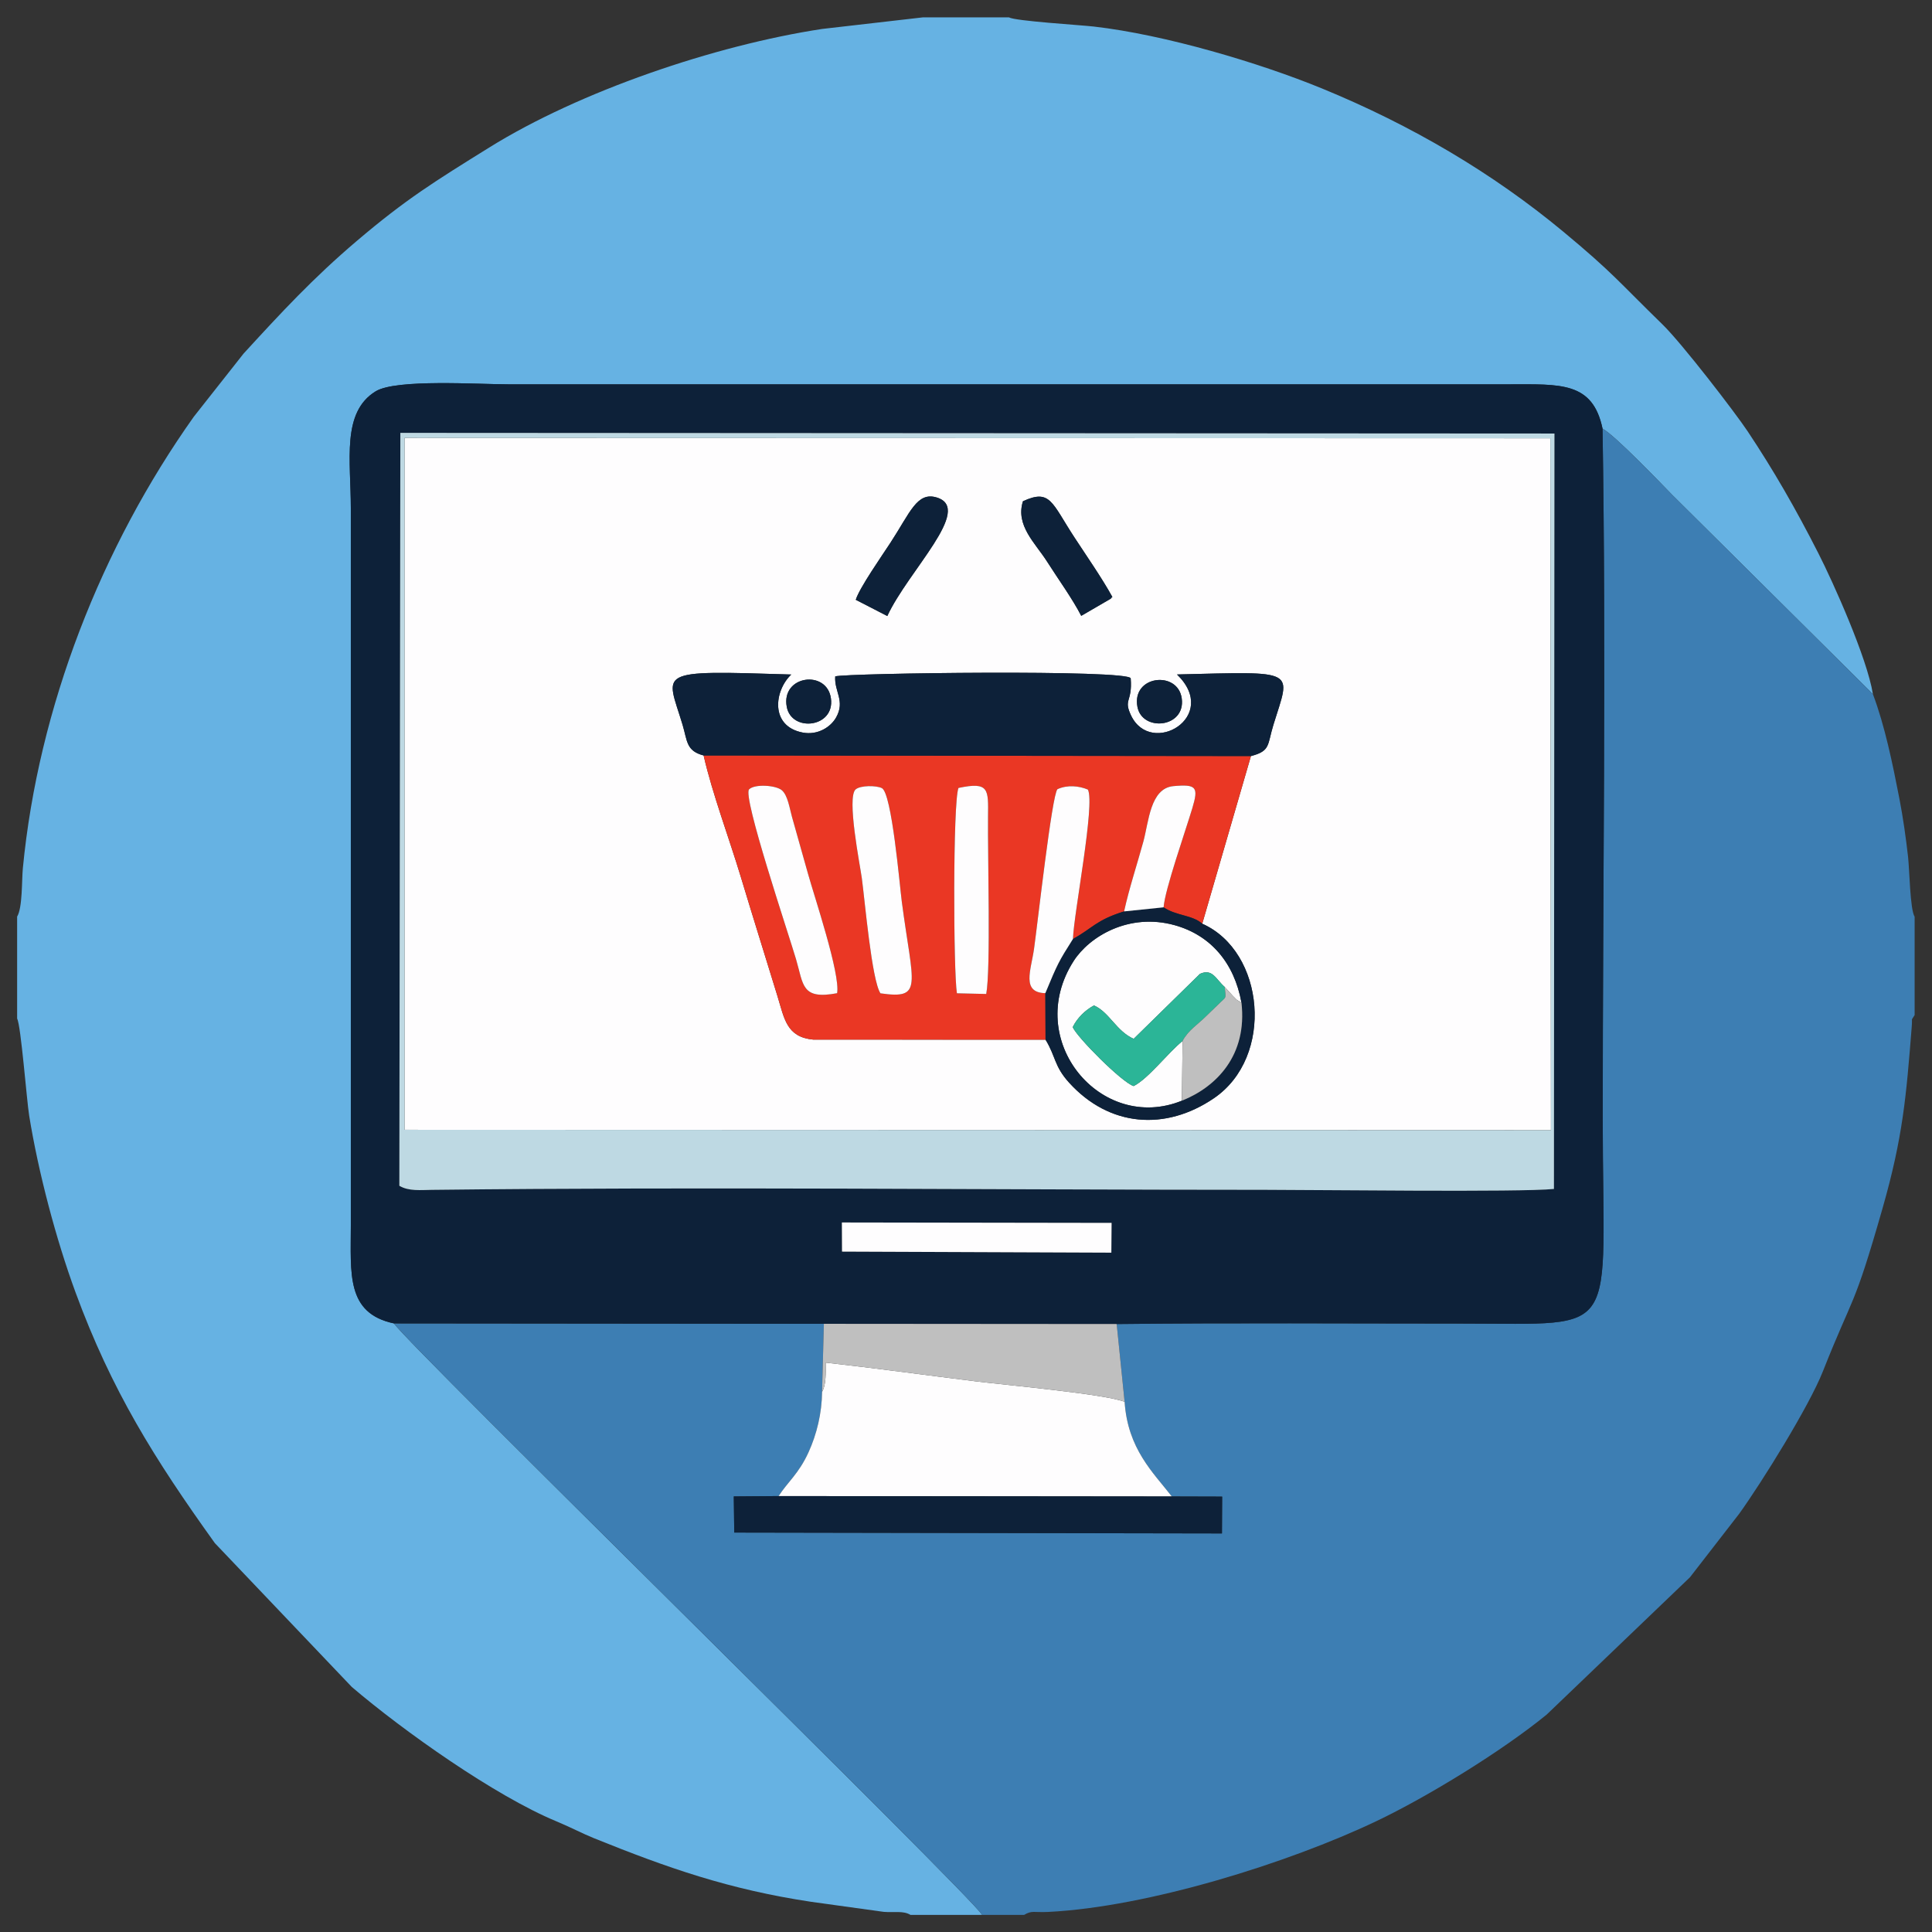
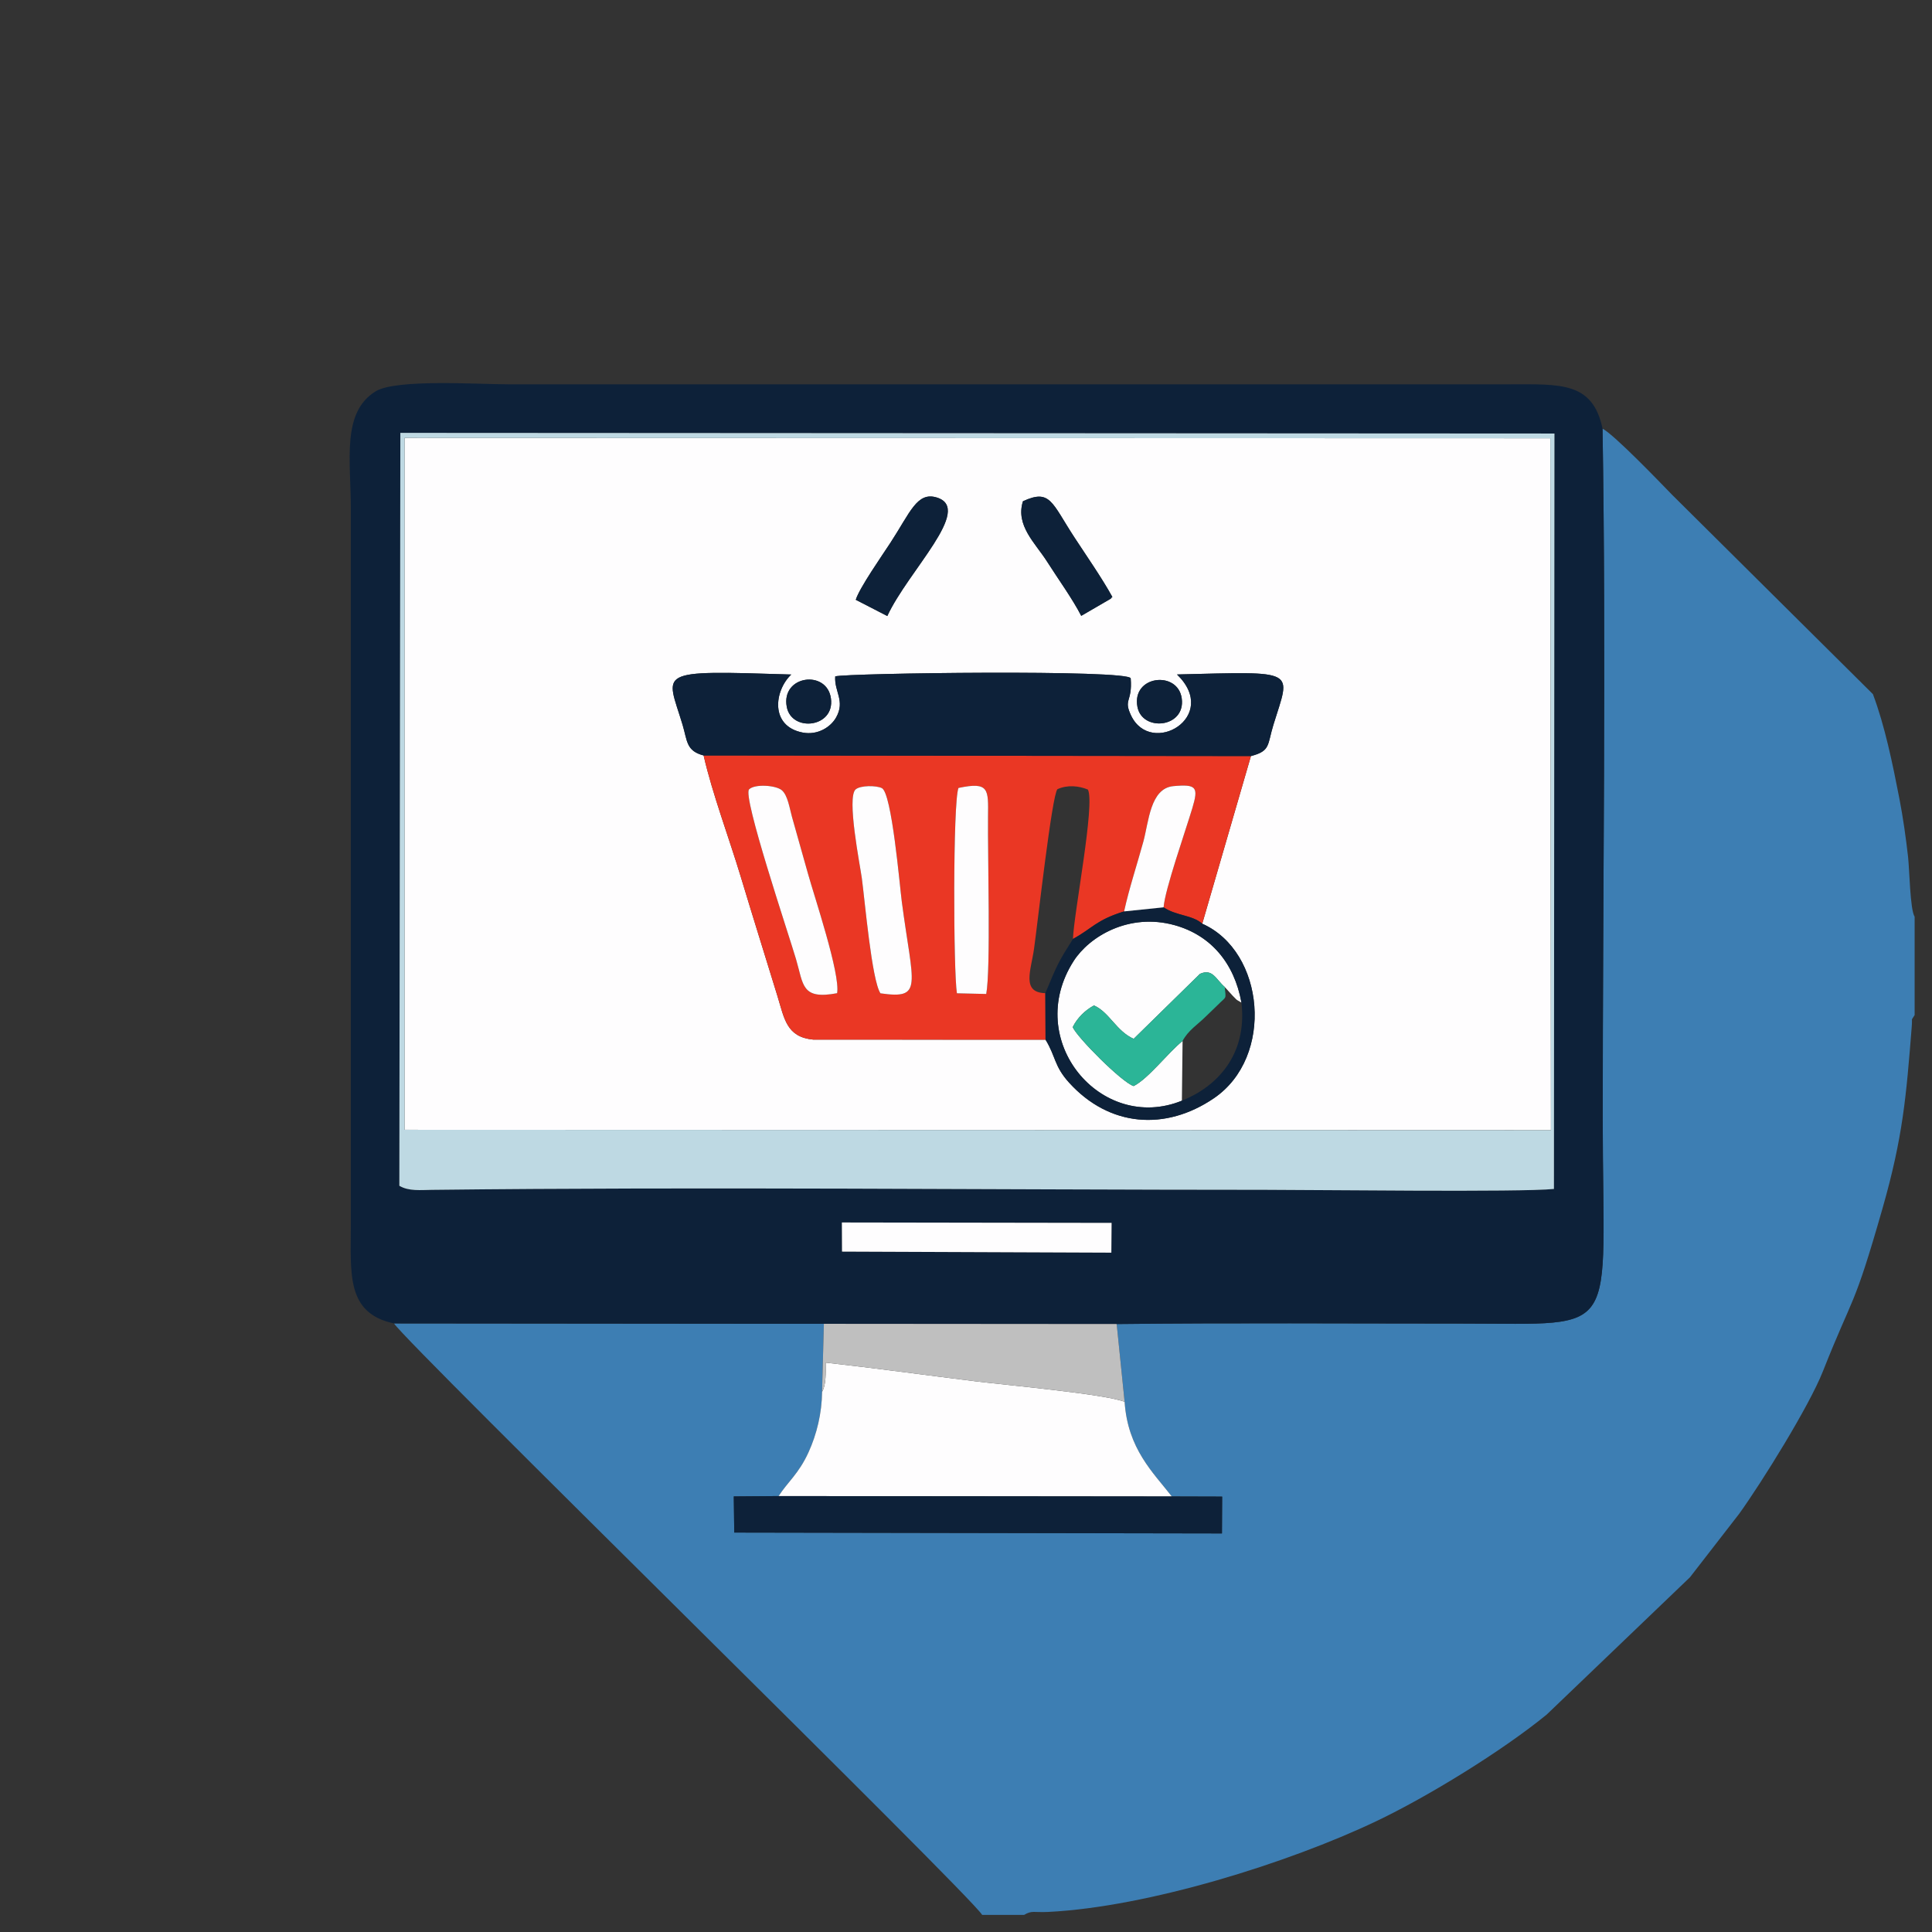
<svg xmlns="http://www.w3.org/2000/svg" xml:space="preserve" width="224mm" height="224mm" version="1.1" style="shape-rendering:geometricPrecision; text-rendering:geometricPrecision; image-rendering:optimizeQuality; fill-rule:evenodd; clip-rule:evenodd" viewBox="0 0 22400 22400">
  <rect x="0" y="0" width="22400" height="22400" fill="#333333" stroke="none" />
  <defs>
    <style type="text/css">
   
    .fil3 {fill:#0D2139}
    .fil7 {fill:#2BB597}
    .fil1 {fill:#3D7EB3}
    .fil0 {fill:#66B2E3}
    .fil5 {fill:#BED9E3}
    .fil6 {fill:#BFBFBF}
    .fil4 {fill:#EA3724}
    .fil2 {fill:#FEFDFE}
   
  </style>
  </defs>
  <g id="Слой_x0020_1">
    <g id="_1930156333040">
-       <path class="fil0" d="M198.6 10627.7l0 1182.11c43.9,76.08 111.06,948.62 139.62,1125.23 106.4,657.83 311.52,1433.13 536.53,2046.23 418.8,1141.18 918.24,1936.61 1616.74,2910.43l1587.42 1667.28c597.14,509.79 1657.85,1261.22 2368.99,1556.58 171.29,71.14 300.46,141.09 439.43,197.21 853.43,344.57 1563.57,593.66 2517.2,737.13l842.18 116.61c120.12,9.88 226.79,-15.84 309.48,34.89l831.05 0c-147.92,-242.95 -6655.5,-6607.04 -6819.4,-6857.47 -556.55,-117.31 -500.18,-578.91 -500.18,-1136.1l0 -8311.9c0,-556.55 -109.67,-1116.2 288.34,-1359.18 237.35,-144.89 1183.67,-80.9 1537.13,-80.9l11601.29 0c595.66,-0.09 971.31,-33.76 1085.77,513.91 138.21,72.79 661.28,617.27 806.48,766.78l2328.32 2311.38c-66.92,-419.72 -460.19,-1294.98 -633.26,-1634.88 -264.75,-519.97 -518.85,-961.3 -818.56,-1411.56 -147.01,-220.84 -761.84,-1020.09 -987.93,-1240.13 -505.74,-492.17 -571.4,-595.22 -1151.31,-1076.41 -816.54,-677.55 -1758.42,-1233.75 -2798.06,-1659.94 -724.82,-297.12 -1819.5,-623.02 -2644.3,-717.29 -159.25,-18.21 -909.09,-63.39 -983.67,-106.31l-998.51 0 -1167.95 134.31c-1241.64,189.23 -2809.11,721.06 -3861.16,1375.82 -629.5,391.78 -959.4,594.07 -1534.43,1082.8 -506.15,430.19 -874.88,828.82 -1311.83,1305.54l-577.14 732c-1068.63,1505.81 -1801.84,3365.88 -1981.84,5235.02 -13.44,139.6 -2.94,457.3 -66.44,560.81z" />
      <path class="fil1" d="M12947.16 15351.15l91.94 902.16c36.04,545.24 330.99,819.22 547.27,1096.85l583.58 1.69 -2.36 427.1 -5654.57 -10.02 -5.49 -419.21 519.76 -4.01c105.06,-163.82 233.02,-257.84 346.89,-507.93 95.94,-210.71 154.49,-453.16 157.04,-700.68l20.78 -788.55 -4984.16 -4.62c163.9,250.43 6671.48,6614.52 6819.4,6857.47l486.92 0c90.64,-54.43 113.67,-25.89 278.39,-34.08 1163.21,-57.86 2789.34,-569.88 3798.24,-1049.09 597.21,-283.67 1459.45,-812.56 1981.07,-1238.38l1661.64 -1592.3 571.04 -736.71c261.25,-362.96 809.39,-1244.15 969.77,-1649.46 360.63,-911.38 352.17,-702.92 691.42,-1888.97 238.74,-834.61 275.36,-1304.05 338.99,-2104.69 10.35,-130.13 -13.57,-58.01 33.88,-139l0 -1140.21c-53.34,-84.34 -59.48,-546.86 -76.1,-694.02 -24.59,-217.8 -57.91,-456.1 -100.84,-676.61 -78.05,-400.93 -167.71,-841.12 -306.67,-1209.96l-2328.32 -2311.38c-145.2,-149.51 -668.27,-693.99 -806.48,-766.78 42.91,2653.02 2.12,5342.78 2.12,8000.13 0,2561.29 239.63,2375.91 -1618.44,2375.91 -1338.75,0 -2678.31,-9.77 -4016.71,5.35z" />
      <path class="fil2" d="M13187.68 8194.97c-68.66,-365.48 469.55,-424.08 513.74,-96.8 46.12,341.58 -458.61,390.27 -513.74,96.8zm-4065.82 0c-67.9,-365.63 465.5,-434.56 512,-97.7 47.06,340.87 -456.63,395.92 -512,97.7zm5381.68 571.11l-564.48 1943.58c725.69,321.63 839.81,1544.07 135.22,2023.51 -560.39,381.34 -1212.03,335.01 -1679.94,-181.94 -172.71,-190.81 -152.86,-301.55 -272.13,-496.87l-2693.26 -0.81c-310.53,-29.98 -334.09,-241.43 -415.56,-506.6 -140.88,-458.53 -287.74,-926.93 -424.39,-1380.24 -135.7,-450.2 -330.36,-965.76 -431.14,-1407.67 -204.55,-53.08 -187.72,-168.62 -244.44,-357.14 -188.41,-626.18 -342.49,-632.42 1260.5,-581.37 -196.97,186.06 -250.19,599.93 133.08,672.99 173.96,33.15 324.6,-63.6 387.35,-175.54 107.87,-192.44 -23.37,-299.44 -10.57,-475.9 126.21,-38.14 3417.63,-81.93 3425.77,23.5 21.57,279.57 -88.02,235.99 4.26,429.88 231.13,485.57 1038,15.09 532.63,-475.59 1415.72,-34.42 1317.57,-64.28 1118.68,580.5 -73.22,237.35 -32.17,306.86 -261.58,365.71zm-2643.14 -2954.58c317.46,-146.25 331.86,13.77 596.07,418.35 135.22,207.08 322.47,476.25 440.56,691.81 -5.28,6.56 -14.33,7.73 -17.03,18.66l-343.94 200c-100.52,-196.13 -266.2,-424.77 -396.39,-629.62 -136.7,-215.08 -368.01,-418.19 -279.27,-699.2zm-1572.83 1330.87l-365.53 -188.37c42.04,-136.4 302.32,-509.02 401.16,-660.13 230.26,-352.04 308.59,-596.95 539.58,-525.16 424.51,131.92 -334.06,850.7 -575.21,1373.66zm-5597.19 5956.82l13291.53 4.36 -7.1 -8022.16 -13284.43 -3.8 0 8021.6z" />
      <path class="fil3" d="M9761.08 14173.67l3126.84 4.91 -2.77 344.96 -3122.54 -12.25 -1.53 -337.62zm-5119.35 -9154.91l13380.87 7.56 -5.98 8758.58c-386.51,39.95 -2753.37,10.02 -3351.78,10.02 -3166.21,0 -6504.42,-36.23 -9656.01,0.46 -130.2,1.52 -271.11,17.8 -378.67,-47.36l11.57 -8729.26zm-73.89 10325.17l4984.16 4.62 3395.16 2.6c1338.4,-15.12 2677.96,-5.35 4016.71,-5.35 1858.07,0 1618.44,185.38 1618.44,-2375.91 0,-2657.35 40.79,-5347.11 -2.12,-8000.13 -114.46,-547.67 -490.11,-514 -1085.77,-513.91l-11601.29 0c-353.46,0 -1299.78,-63.99 -1537.13,80.9 -398.01,242.98 -288.34,802.63 -288.34,1359.18l0 8311.9c0,557.19 -56.37,1018.79 500.18,1136.1z" />
      <path class="fil4" d="M11094.61 11516.54c-40.9,-250.15 -47.38,-2213.7 18.08,-2380.9 357.72,-76.01 346.15,16.63 342.85,331.83 -4.91,470.7 32.45,1767.33 -20.75,2056.86l-340.18 -7.79zm-1102.61 -1335.78c-19.89,-146.24 -177.92,-938.9 -71.22,-1028.64 56.34,-47.39 235.8,-46.86 303.05,-14.94 116.49,55.28 206.74,1126.39 232.03,1318.31 128.79,977.91 254.56,1132.86 -247.62,1061.43 -101.43,-151.51 -180.91,-1076.49 -216.24,-1336.16zm-623.41 -49.1c71.08,257.19 375.94,1161.2 337.37,1383.7 -415.83,78.16 -388.83,-96.38 -476.76,-394.29 -91.31,-309.37 -623.74,-1891.26 -543.92,-1969.52 65.86,-64.58 310.75,-48.21 379.62,10.82 68.09,58.34 89.13,205.31 116.95,306.28 61.4,222.8 123.69,434.87 186.74,663.01zm2753.62 1922.7l-2.36 -539.44c-280.49,-6.37 -166.23,-265.21 -131.06,-514.1 41.64,-294.85 207.94,-1789.6 271.59,-1850.87 115.28,-52.53 249.12,-38.84 353.01,4.62 85.71,167.02 -162.76,1429.12 -173.2,1731.71 228.15,-123.8 263.52,-216.76 592.75,-319.37 58.55,-267.25 150.82,-544.6 223.4,-809.75 62.53,-228.48 79.27,-617.7 348.02,-642.57 269.48,-24.92 292.77,11.87 220.07,254.26 -81.05,270.26 -318.73,946.47 -333.43,1150.85 147.11,100.05 331.1,86.88 448.06,189.96l564.48 -1943.58 -6345.68 -7.04c100.78,441.91 295.44,957.47 431.14,1407.67 136.65,453.31 283.51,921.71 424.39,1380.24 81.47,265.17 105.03,476.62 415.56,506.6l2693.26 0.81z" />
      <path class="fil5" d="M4690.38 5077.59l13284.43 3.8 7.1 8022.16 -13291.53 -4.36 0 -8021.6zm-60.22 8670.43c107.56,65.16 248.47,48.88 378.67,47.36 3151.59,-36.69 6489.8,-0.46 9656.01,-0.46 598.41,0 2965.27,29.93 3351.78,-10.02l5.98 -8758.58 -13380.87 -7.56 -11.57 8729.26z" />
      <path class="fil3" d="M8157.86 8759.04l6345.68 7.04c229.41,-58.85 188.36,-128.36 261.58,-365.71 198.89,-644.78 297.04,-614.92 -1118.68,-580.5 505.37,490.68 -301.5,961.16 -532.63,475.59 -92.28,-193.89 17.31,-150.31 -4.26,-429.88 -8.14,-105.43 -3299.56,-61.64 -3425.77,-23.5 -12.8,176.46 118.44,283.46 10.57,475.9 -62.75,111.94 -213.39,208.69 -387.35,175.54 -383.27,-73.06 -330.05,-486.93 -133.08,-672.99 -1602.99,-51.05 -1448.91,-44.81 -1260.5,581.37 56.72,188.52 39.89,304.06 244.44,357.14z" />
      <path class="fil2" d="M9531.22 16137.1c-2.55,247.52 -61.1,489.97 -157.04,700.68 -113.87,250.09 -241.83,344.11 -346.89,507.93l4559.08 4.45c-216.28,-277.63 -511.23,-551.61 -547.27,-1096.85 -221.91,-90.26 -1379.04,-194.79 -1731.21,-238.41 -570.27,-70.62 -1154.18,-151.75 -1735.17,-216.54 2.2,112.17 4.89,263.75 -41.5,338.74z" />
      <polygon class="fil3" points="13586.37,17350.16 9027.29,17345.71 8507.53,17349.72 8513.02,17768.93 14167.59,17778.95 14169.95,17351.85 " />
      <path class="fil6" d="M9531.22 16137.1c46.39,-74.99 43.7,-226.57 41.5,-338.74 580.99,64.79 1164.9,145.92 1735.17,216.54 352.17,43.62 1509.3,148.15 1731.21,238.41l-91.94 -902.16 -3395.16 -2.6 -20.78 788.55z" />
      <path class="fil2" d="M13703.11 12761.7l7.98 -692.69c-179.84,147.48 -392.4,432.73 -567.15,523.26 -136.34,-41.96 -659.29,-568.65 -706.56,-683.47 51.54,-107.4 149.57,-200.65 246.75,-251.41 178.5,79.07 257.18,296.72 459.81,387.12l768.55 -753.31c147.07,-65.49 183.6,62.31 287.21,152.05 6.67,6.51 14.8,16.03 18.93,20.57l36.57 40.52c7.06,7.63 27.36,31.08 34.88,38.54 63.21,62.64 28.05,37.29 103.69,81.81 -83.31,-461.13 -357.2,-782.08 -774.71,-897.97 -529.18,-146.88 -988.75,131.11 -1170.66,414.82 -591.4,922.39 319.48,2000 1254.71,1620.16z" />
      <path class="fil3" d="M14393.77 11624.69c69.81,610.63 -289.35,976.32 -690.66,1137.01 -935.23,379.84 -1846.11,-697.77 -1254.71,-1620.16 181.91,-283.71 641.48,-561.7 1170.66,-414.82 417.51,115.89 691.4,436.84 774.71,897.97zm-1360.83 -1057.78c-329.23,102.61 -364.6,195.57 -592.75,319.37 -167.62,265.1 -177.79,286.13 -320.34,628.64l2.36 539.44c119.27,195.32 99.42,306.06 272.13,496.87 467.91,516.95 1119.55,563.28 1679.94,181.94 704.59,-479.44 590.47,-1701.88 -135.22,-2023.51 -116.96,-103.08 -300.95,-89.91 -448.06,-189.96l-458.06 47.21z" />
      <polygon class="fil2" points="9762.61,14511.29 12885.15,14523.54 12887.92,14178.58 9761.08,14173.67 " />
      <path class="fil2" d="M9705.96 11515.36c38.57,-222.5 -266.29,-1126.51 -337.37,-1383.7 -63.05,-228.14 -125.34,-440.21 -186.74,-663.01 -27.82,-100.97 -48.86,-247.94 -116.95,-306.28 -68.87,-59.03 -313.76,-75.4 -379.62,-10.82 -79.82,78.26 452.61,1660.15 543.92,1969.52 87.93,297.91 60.93,472.45 476.76,394.29z" />
      <path class="fil2" d="M10208.24 11516.92c502.18,71.43 376.41,-83.52 247.62,-1061.43 -25.29,-191.92 -115.54,-1263.03 -232.03,-1318.31 -67.25,-31.92 -246.71,-32.45 -303.05,14.94 -106.7,89.74 51.33,882.4 71.22,1028.64 35.33,259.67 114.81,1184.65 216.24,1336.16z" />
-       <path class="fil2" d="M12119.85 11514.92c142.55,-342.51 152.72,-363.54 320.34,-628.64 10.44,-302.59 258.91,-1564.69 173.2,-1731.71 -103.89,-43.46 -237.73,-57.15 -353.01,-4.62 -63.65,61.27 -229.95,1556.02 -271.59,1850.87 -35.17,248.89 -149.43,507.73 131.06,514.1z" />
      <path class="fil2" d="M11094.61 11516.54l340.18 7.79c53.2,-289.53 15.84,-1586.16 20.75,-2056.86 3.3,-315.2 14.87,-407.84 -342.85,-331.83 -65.46,167.2 -58.98,2130.75 -18.08,2380.9z" />
      <path class="fil7" d="M13711.09 12069.01c63.77,-122.24 177.8,-192.31 266.69,-281.21 61.95,-61.96 102.7,-96.56 144.57,-139.43 99.8,-102.13 92.8,-52.68 77.35,-205.12 -103.61,-89.74 -140.14,-217.54 -287.21,-152.05l-768.55 753.31c-202.63,-90.4 -281.31,-308.05 -459.81,-387.12 -97.18,50.76 -195.21,144.01 -246.75,251.41 47.27,114.82 570.22,641.51 706.56,683.47 174.75,-90.53 387.31,-375.78 567.15,-523.26z" />
      <path class="fil2" d="M13032.94 10566.91l458.06 -47.21c14.7,-204.38 252.38,-880.59 333.43,-1150.85 72.7,-242.39 49.41,-279.18 -220.07,-254.26 -268.75,24.87 -285.49,414.09 -348.02,642.57 -72.58,265.15 -164.85,542.5 -223.4,809.75z" />
      <path class="fil3" d="M10287.57 7142.37c241.15,-522.96 999.72,-1241.74 575.21,-1373.66 -230.99,-71.79 -309.32,173.12 -539.58,525.16 -98.84,151.11 -359.12,523.73 -401.16,660.13l365.53 188.37z" />
      <path class="fil3" d="M12139.67 6510.7c130.19,204.85 295.87,433.49 396.39,629.62l343.94 -200c2.7,-10.93 11.75,-12.1 17.03,-18.66 -118.09,-215.56 -305.34,-484.73 -440.56,-691.81 -264.21,-404.58 -278.61,-564.6 -596.07,-418.35 -88.74,281.01 142.57,484.12 279.27,699.2z" />
-       <path class="fil6" d="M13711.09 12069.01l-7.98 692.69c401.31,-160.69 760.47,-526.38 690.66,-1137.01 -75.64,-44.52 -40.48,-19.17 -103.69,-81.81 -7.52,-7.46 -27.82,-30.91 -34.88,-38.54l-36.57 -40.52c-4.13,-4.54 -12.26,-14.06 -18.93,-20.57 15.45,152.44 22.45,102.99 -77.35,205.12 -41.87,42.87 -82.62,77.47 -144.57,139.43 -88.89,88.9 -202.92,158.97 -266.69,281.21z" />
      <path class="fil3" d="M9121.86 8194.97c55.37,298.22 559.06,243.17 512,-97.7 -46.5,-336.86 -579.9,-267.93 -512,97.7z" />
      <path class="fil3" d="M13187.68 8194.97c55.13,293.47 559.86,244.78 513.74,-96.8 -44.19,-327.28 -582.4,-268.68 -513.74,96.8z" />
    </g>
  </g>
</svg>